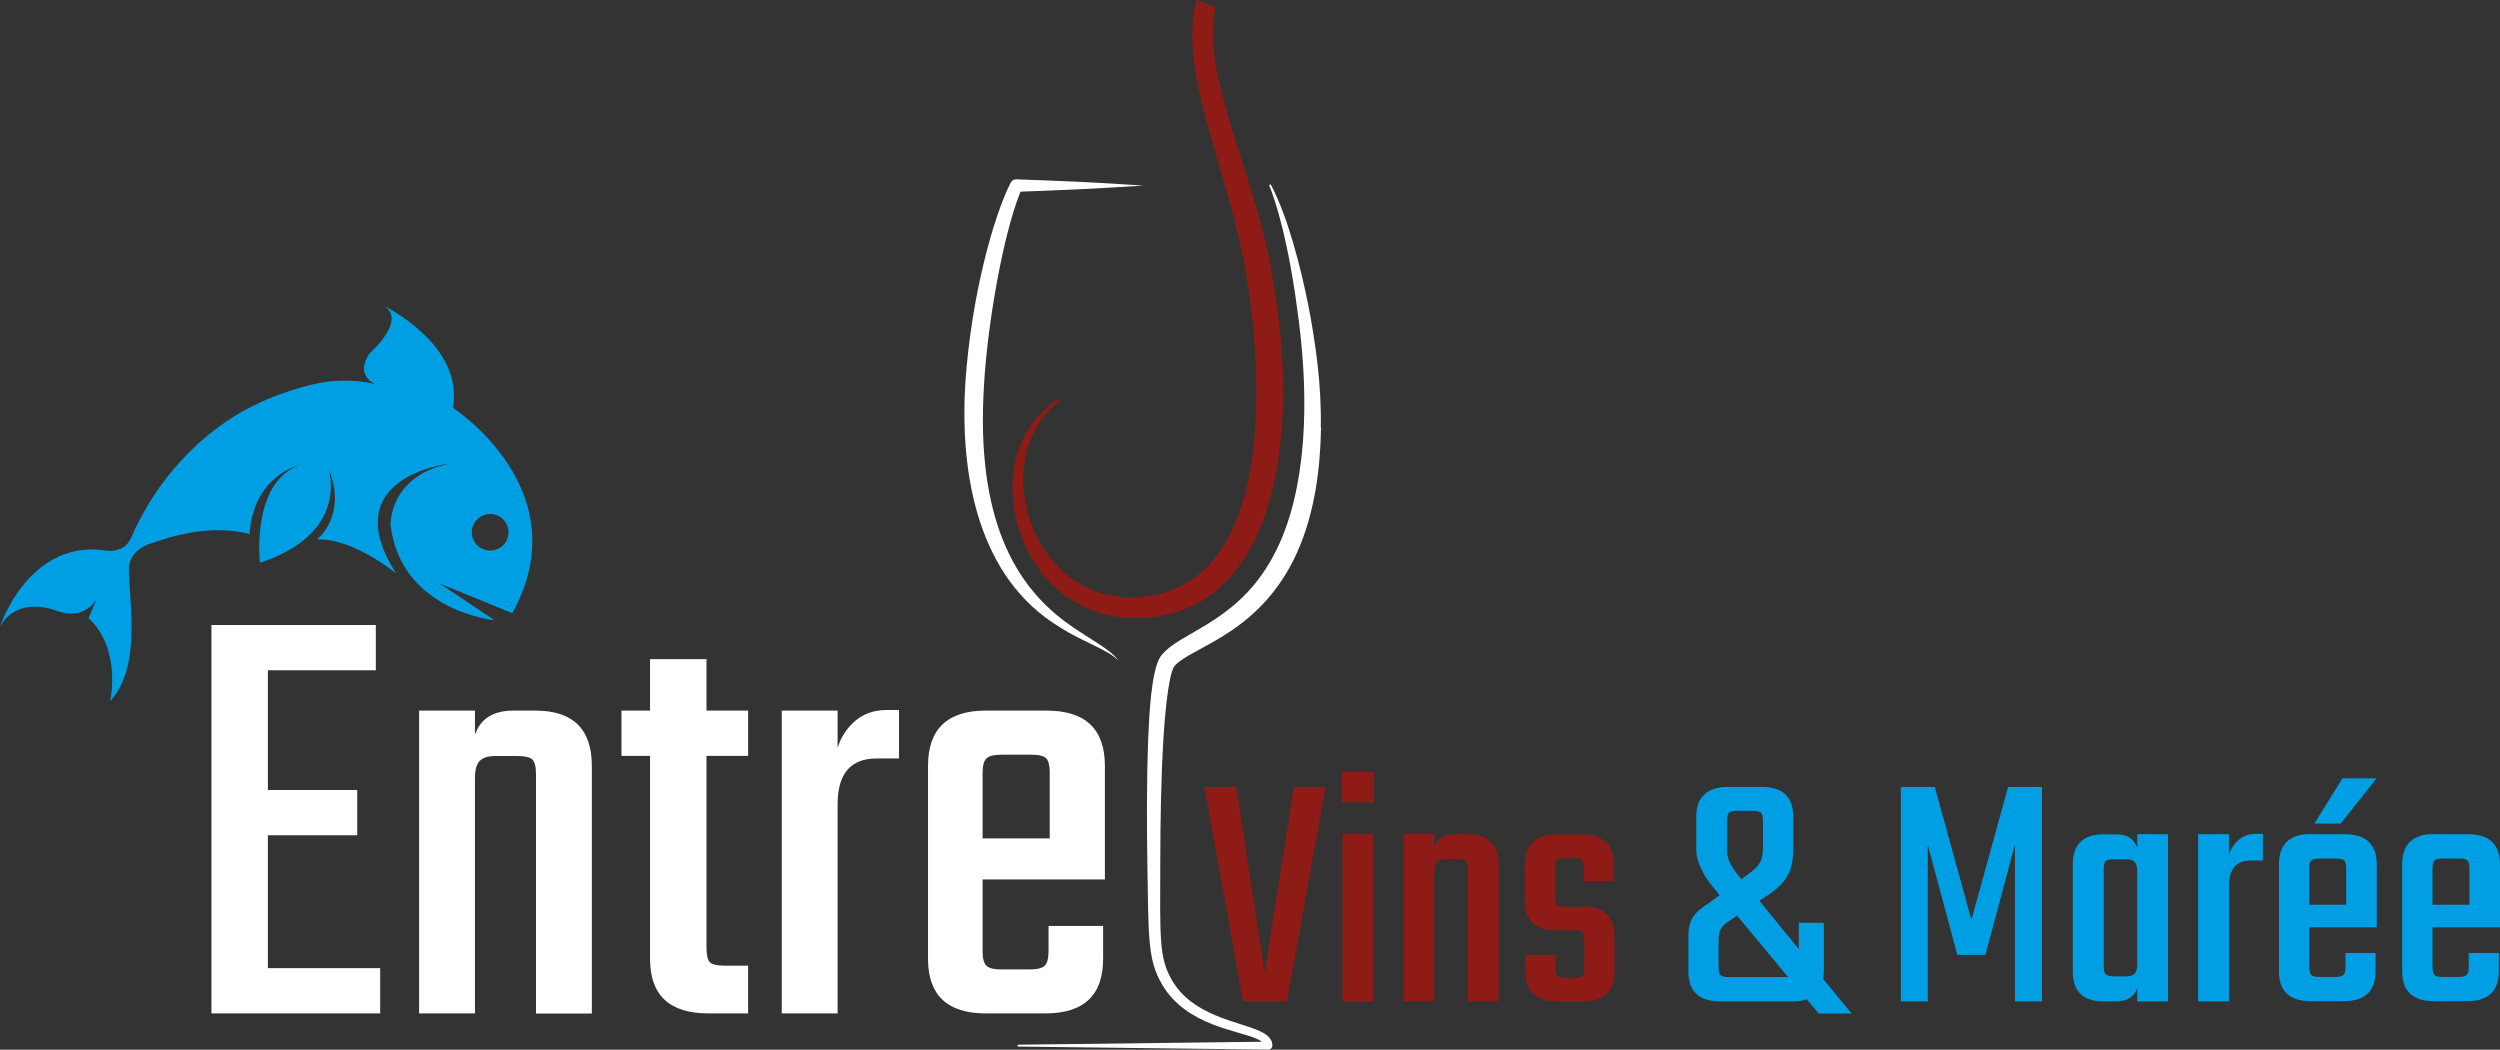
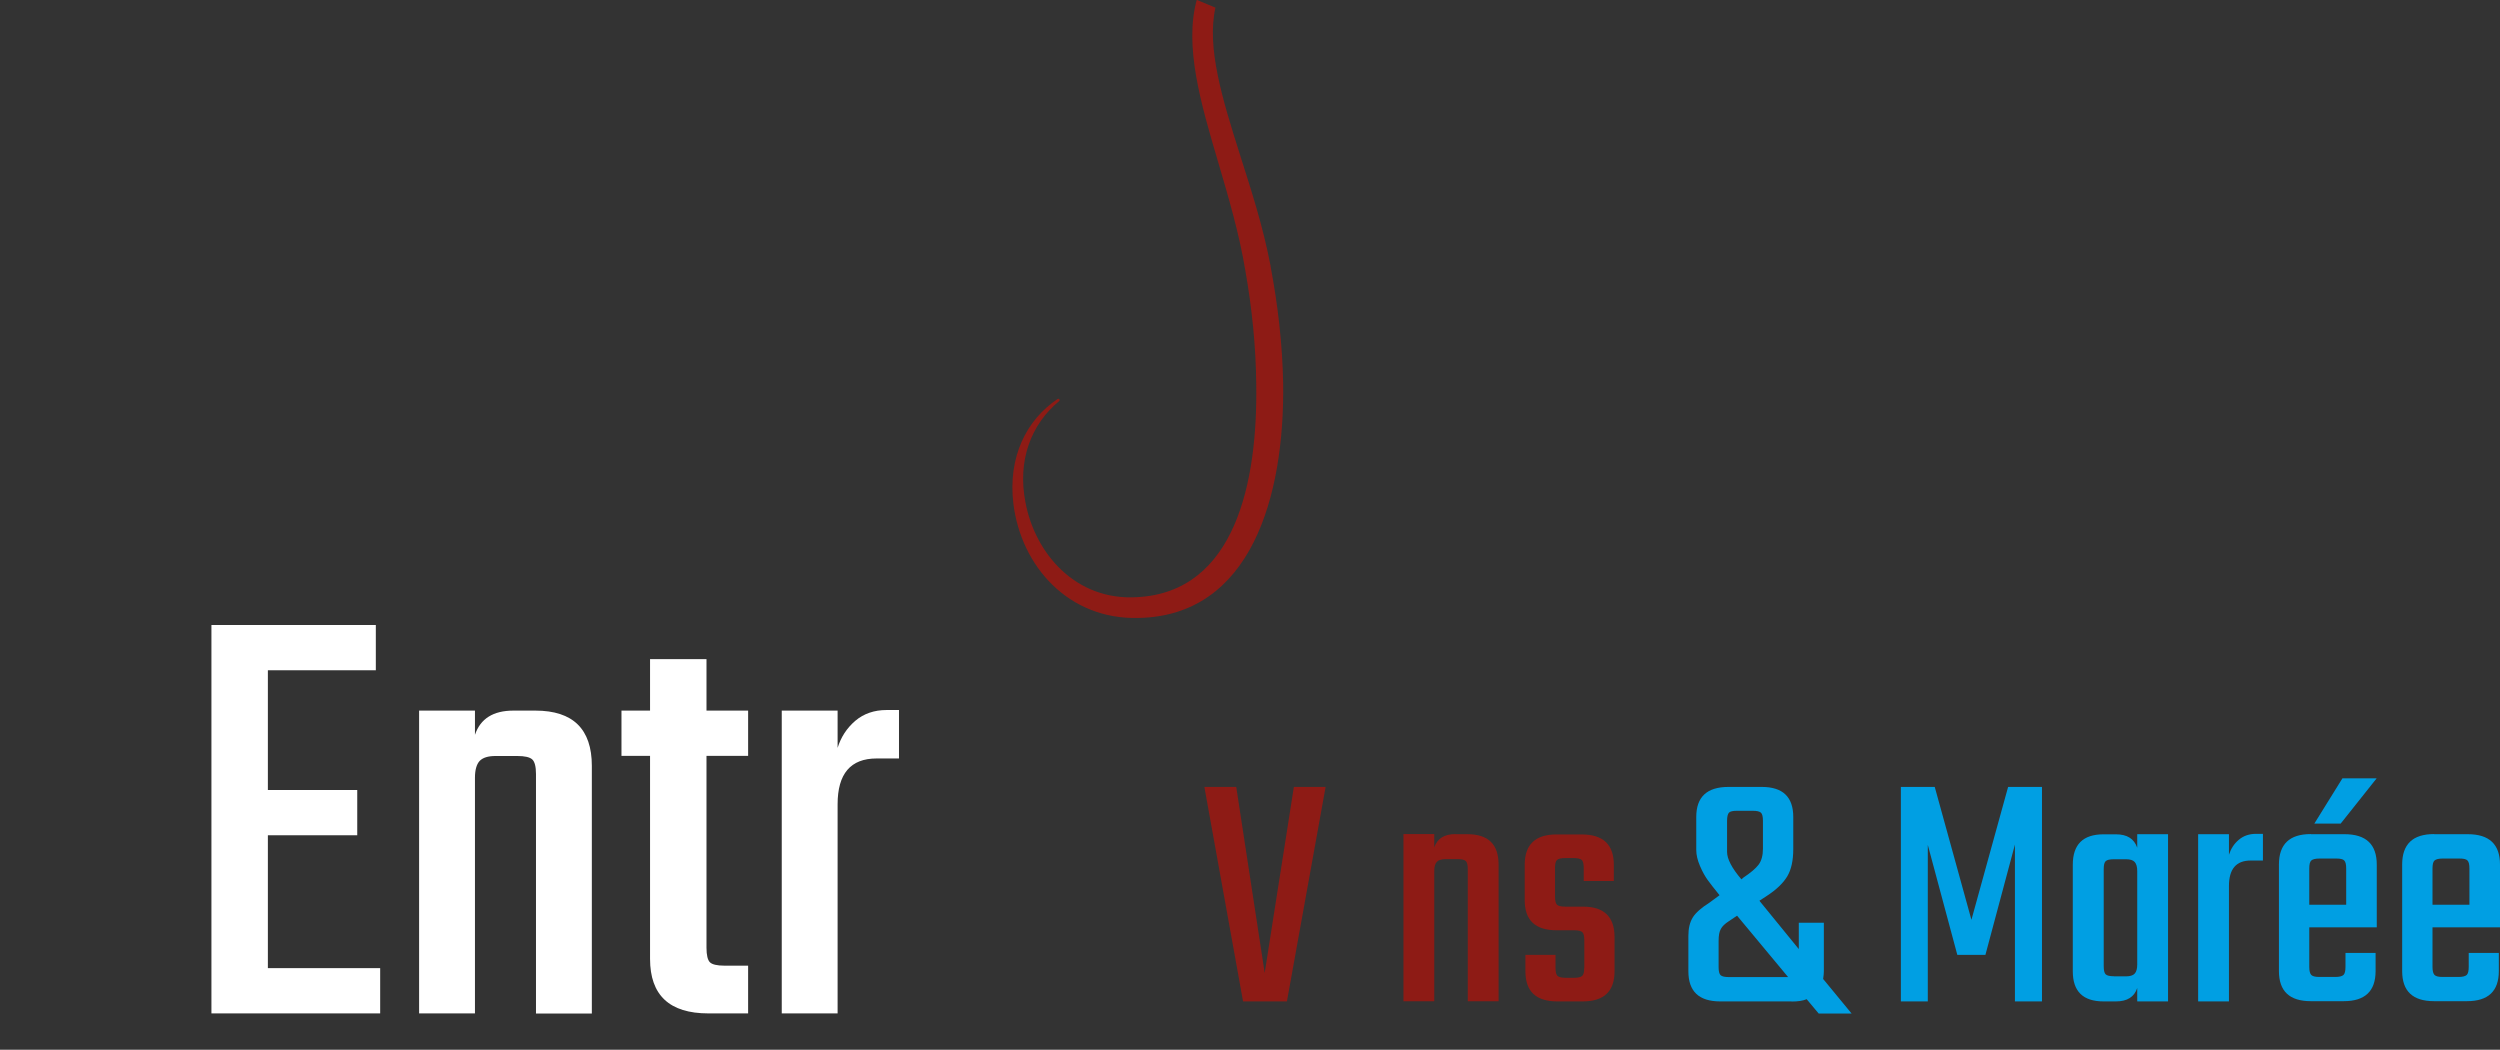
<svg xmlns="http://www.w3.org/2000/svg" viewBox="0 0 212.6 89.27">
  <rect x="0" y="0" width="212.6" height="89.27" fill="#333333" stroke="none" />
  <defs>
    <style>.d{fill:#009fe3;}.e{fill:#fff;}.f{fill:#8e1b15;}</style>
  </defs>
  <g id="a" />
  <g id="b">
    <g id="c">
      <g>
        <g>
-           <path class="e" d="M112.34,36.37c-.03,1.78-.17,3.57-.47,5.34-.66,3.71-1.98,7.09-4.6,9.79-1.35,1.39-2.7,2.3-4.39,3.25-1.15,.65-2.56,1.32-3.02,1.92-.57,.81-.86,5.13-.92,6.1-.21,3.47-.26,6.97-.27,10.46-.02,6.58-.11,8.22,.98,10.1,.84,1.48,2.22,2.4,3.8,3.05,1.4,.58,2.8,.89,3.72,1.32,.21,.1,.43,.22,.64,.4,.1,.09,.2,.21,.28,.35,.08,.14,.12,.32,.11,.47h0c0,.19-.15,.34-.34,.34h0l-21.26-.26s-.08-.04-.08-.08c0-.04,.04-.08,.08-.08l20.72-.25c-.12-.09-.28-.18-.45-.25-.86-.38-2.3-.66-3.73-1.22-1.78-.7-3.31-1.71-4.28-3.34-1.27-2.11-1.19-3.99-1.29-10.55-.05-3.51-.06-7.02,.08-10.54,.08-1.95,.26-5.59,1.01-6.81,.02-.04,.05-.07,.08-.11,.02-.02,.02-.03,.05-.07l.03-.03s.06-.08,.12-.14c.74-.8,2.04-1.43,3.18-2.12,1.48-.87,2.84-1.84,3.97-3.05,2.29-2.42,3.57-5.67,4.2-8.96,.33-1.67,.51-3.38,.59-5.1,.14-3.4-.08-6.69-.61-10.35-.41-3.08-1.19-7.28-2.32-10.16-.02-.04,0-.09,.04-.1,.04-.02,.08,0,.1,.04,1.46,2.78,2.51,7,3.14,10.07,.67,3.46,1.16,6.98,1.09,10.56Zm-22.19,16.99c2.16,1.34,4.08,1.89,4.98,2.83-.79-1.09-2.63-1.89-4.61-3.37-3.94-2.96-7.61-8.38-6.83-20.23,.26-4.45,1.45-12.16,3.09-16.29l2.34-.09c.56-.02,3.62-.13,8.11-.43-4.45-.3-7.54-.41-8.11-.43l-2.7-.1c-.19,0-.37,.09-.46,.27l-.02,.03c-1.44,2.84-3.33,9.55-3.84,16.93-.51,7.97,1.11,16.71,8.05,20.87Z" />
          <path class="f" d="M108.06,22.66c-.68-3.52-1.6-6.3-2.65-9.62-1.45-4.6-2.81-8.98-2.05-12.39-.53-.22-1.06-.44-1.59-.66-1.08,3.95,.36,8.84,1.77,13.62,.93,3.16,1.85,6.26,2.37,9.44,.56,3.18,.89,6.4,.92,9.61,.13,8.34-1.78,17.65-10.08,18.12-5.26,.35-8.74-3.71-9.55-8.08-.68-3.53,.46-6.6,2.87-8.59,.04-.04,.05-.1,.02-.15-.03-.05-.1-.06-.15-.03-2.67,1.79-4.24,4.95-3.76,8.92,.66,5.32,4.7,9.86,10.64,9.7,9.56-.18,12.42-10.3,12.3-19.92-.06-3.36-.45-6.7-1.07-9.98Z" />
        </g>
        <g>
          <g>
            <path class="e" d="M22.78,82.33h9.55v3.85h-14.35V53.15h13.98v3.85h-9.18v10.18h7.6v3.85h-7.6v11.29Z" />
            <path class="e" d="M43.68,60.43h1.85c3.2,0,4.8,1.57,4.8,4.7v21.06h-4.75v-20.37c0-.63-.11-1.05-.32-1.24-.21-.19-.63-.29-1.27-.29h-1.85c-.63,0-1.08,.14-1.35,.42-.26,.28-.4,.76-.4,1.42v20.05h-4.75v-25.75h4.75v2.06c.46-1.37,1.55-2.06,3.27-2.06Z" />
            <path class="e" d="M63.62,64.28h-3.54v16.31c0,.63,.1,1.05,.29,1.24,.19,.19,.61,.29,1.24,.29h2.01v4.06h-3.38c-3.31,0-4.96-1.55-4.96-4.64v-17.26h-2.43v-3.85h2.43v-4.38h4.8v4.38h3.54v3.85Z" />
            <path class="e" d="M75.39,60.38h1.06v4.12h-1.9c-2.22,0-3.32,1.3-3.32,3.9v17.78h-4.75v-25.75h4.75v3.17c.28-.91,.78-1.68,1.5-2.3,.72-.61,1.61-.92,2.66-.92Z" />
-             <path class="e" d="M83.83,60.43h5.17c3.31,0,4.96,1.57,4.96,4.7v9.66h-10.4v6.12c0,.6,.11,1,.32,1.21,.21,.21,.63,.32,1.27,.32h2.43c.63,0,1.06-.11,1.27-.32,.21-.21,.32-.63,.32-1.27v-2.11h4.64v2.8c0,3.1-1.64,4.64-4.91,4.64h-5.07c-3.27,0-4.91-1.55-4.91-4.64v-16.41c0-3.13,1.64-4.7,4.91-4.7Zm-.26,10.87h5.7v-5.59c0-.6-.1-1-.29-1.21-.19-.21-.61-.32-1.24-.32h-2.59c-.63,0-1.06,.11-1.27,.32s-.32,.62-.32,1.21v5.59Z" />
          </g>
          <g>
            <path class="f" d="M110.02,66.92h2.71l-3.29,18.24h-3.73l-3.29-18.24h2.71l2.42,15.82,2.48-15.82Z" />
-             <path class="f" d="M114.1,68.23v-2.59h2.74v2.59h-2.74Zm2.68,16.93h-2.62v-14.22h2.62v14.22Z" />
            <path class="f" d="M123.77,70.94h1.02c1.77,0,2.65,.86,2.65,2.59v11.62h-2.62v-11.25c0-.35-.06-.58-.17-.68-.12-.11-.35-.16-.7-.16h-1.02c-.35,0-.6,.08-.74,.23-.15,.16-.22,.42-.22,.79v11.07h-2.62v-14.22h2.62v1.14c.25-.76,.85-1.14,1.81-1.14Z" />
            <path class="f" d="M134.73,82.31v-2.36c0-.35-.06-.58-.17-.68-.12-.11-.35-.16-.7-.16h-1.49c-1.81,0-2.71-.85-2.71-2.56v-3c0-1.73,.9-2.59,2.71-2.59h2.13c1.83,0,2.74,.86,2.74,2.59v1.37h-2.56v-1.11c0-.35-.06-.58-.17-.68-.12-.11-.35-.16-.7-.16h-.7c-.35,0-.58,.05-.7,.16-.12,.11-.17,.33-.17,.68v2.45c0,.35,.06,.58,.17,.68,.12,.11,.35,.16,.7,.16h1.51c1.79,0,2.68,.86,2.68,2.59v2.91c0,1.71-.9,2.56-2.71,2.56h-2.16c-1.81,0-2.71-.85-2.71-2.56v-1.4h2.56v1.11c0,.35,.06,.58,.17,.68,.12,.11,.35,.16,.7,.16h.7c.35,0,.58-.05,.7-.16,.12-.11,.17-.34,.17-.68Z" />
            <path class="d" d="M152.35,85.16h-6.06c-1.81,0-2.71-.85-2.71-2.56v-3.03c0-.64,.13-1.16,.38-1.56,.25-.4,.72-.81,1.4-1.24l.87-.64c-.47-.58-.81-1.02-1.02-1.31-.21-.29-.43-.68-.64-1.17-.21-.49-.32-.94-.32-1.37v-2.8c0-1.71,.91-2.56,2.74-2.56h2.83c1.79,0,2.68,.85,2.68,2.56v2.71c0,.99-.17,1.77-.52,2.35-.35,.57-.91,1.11-1.69,1.62l-.67,.44,3.35,4.11v-2.24h2.13v4.14c0,.16-.02,.37-.06,.64l2.42,2.94h-2.8l-1.02-1.22c-.33,.14-.76,.2-1.28,.2Zm-5.33-2.07h5.04l-4.34-5.22-.7,.47c-.33,.21-.56,.43-.68,.66-.13,.22-.19,.56-.19,1.01v2.24c0,.35,.06,.58,.17,.68,.12,.11,.35,.16,.7,.16Zm-.15-13.29v2.65c0,.6,.41,1.38,1.22,2.33l.17-.15c.62-.41,1.05-.78,1.3-1.11,.24-.33,.36-.78,.36-1.34v-2.39c0-.35-.06-.58-.17-.68-.12-.11-.35-.16-.7-.16h-1.34c-.35,0-.58,.05-.68,.16s-.16,.34-.16,.68Z" />
            <path class="d" d="M163.95,85.16h-2.3v-18.24h2.88l3.12,11.3,3.12-11.3h2.88v18.24h-2.3v-13.34l-2.51,9.38h-2.39l-2.51-9.35v13.31Z" />
            <path class="d" d="M181.75,70.94h2.62v14.22h-2.62v-1.14c-.25,.76-.85,1.14-1.81,1.14h-1.05c-1.75,0-2.62-.85-2.62-2.56v-9.06c0-1.73,.87-2.59,2.62-2.59h1.05c.95,0,1.55,.38,1.81,1.14v-1.14Zm-1.98,12.09h1.02c.35,0,.6-.08,.74-.23,.15-.16,.22-.42,.22-.79v-7.92c0-.37-.07-.63-.22-.79-.15-.16-.39-.23-.74-.23h-1.02c-.35,0-.58,.05-.7,.16-.12,.11-.17,.33-.17,.68v8.27c0,.35,.06,.58,.17,.68,.12,.11,.35,.16,.7,.16Z" />
            <path class="d" d="M191.86,70.91h.58v2.27h-1.05c-1.22,0-1.84,.72-1.84,2.16v9.82h-2.62v-14.22h2.62v1.75c.16-.5,.43-.93,.83-1.27,.4-.34,.89-.51,1.47-.51Z" />
            <path class="d" d="M196.52,70.94h2.86c1.83,0,2.74,.86,2.74,2.59v5.33h-5.74v3.38c0,.33,.06,.55,.17,.67,.12,.12,.35,.17,.7,.17h1.34c.35,0,.58-.06,.7-.17,.12-.12,.17-.35,.17-.7v-1.17h2.56v1.54c0,1.71-.9,2.56-2.71,2.56h-2.8c-1.81,0-2.71-.85-2.71-2.56v-9.06c0-1.73,.9-2.59,2.71-2.59Zm-.15,6h3.15v-3.09c0-.33-.05-.55-.16-.67-.11-.12-.34-.17-.68-.17h-1.43c-.35,0-.58,.06-.7,.17s-.17,.34-.17,.67v3.09Zm5.74-10.75l-3.06,3.85h-2.24l2.39-3.85h2.91Z" />
            <path class="d" d="M207,70.94h2.86c1.83,0,2.74,.86,2.74,2.59v5.33h-5.74v3.38c0,.33,.06,.55,.17,.67,.12,.12,.35,.17,.7,.17h1.34c.35,0,.58-.06,.7-.17,.12-.12,.17-.35,.17-.7v-1.17h2.56v1.54c0,1.71-.9,2.56-2.71,2.56h-2.8c-1.81,0-2.71-.85-2.71-2.56v-9.06c0-1.73,.9-2.59,2.71-2.59Zm-.15,6h3.15v-3.09c0-.33-.05-.55-.16-.67-.11-.12-.34-.17-.68-.17h-1.43c-.35,0-.58,.06-.7,.17s-.17,.34-.17,.67v3.09Z" />
          </g>
        </g>
-         <path class="d" d="M43.57,52.14c5.78-10.5-5.06-17.46-5.06-17.46,.99-5.33-5.82-8.65-5.82-8.65,1.91,1.27-1.26,4.01-1.26,4.01-1.23,1.84,.29,2.54,.5,2.62-1.96-.45-3.81-.35-5.55,.08-1.05,.26-2.12,.62-2.87,.9-7.41,2.77-10.73,9.01-11.1,9.61-.02,.03-.03,.05-.03,.05-.74,1.27-1.06,2.04-1.06,2.04-.17,.45-.34,.74-.54,.96-.65,.69-1.67,.53-1.67,.53C2.55,45.78,.08,53.04,0,53.28c1.57-2.72,4.81-1.34,4.81-1.34,2.34,.86,3.33-.86,3.41-1l-.69,1.63c2.86,2.67,1.83,7.06,1.83,7.06,2.59-2.78,1.7-7.97,1.6-11.05-.02-.68,.2-1.2,.56-1.58,.41-.44,1.01-.72,1.62-.89,0,0,0,0,.01,0,.39-.14,.78-.26,1.15-.37,.97-.28,1.85-.45,2.64-.55,2.71-.32,4.28,.24,4.28,.24h0c.32-5.01,4.25-5.88,4.25-5.88-4.15,1.51-3.37,8.31-3.37,8.31,7.5-2.47,5.95-7.66,5.81-8.07,1.7,4.08-.96,6.09-.96,6.09,3.05-.15,6.73,2.88,6.73,2.88-5.14-8.05,4.07-9.29,4.62-9.35-5.24,1.05-5.09,5.23-5.09,5.23,.87,7.24,8.61,8.08,8.84,8.1l-4.66-3.12,6.2,2.53Zm-3.42-6.57c-.17-.84,.38-1.66,1.23-1.83,.84-.17,1.67,.38,1.83,1.22,.17,.84-.38,1.67-1.22,1.83-.85,.17-1.67-.38-1.84-1.23Z" />
      </g>
    </g>
  </g>
</svg>